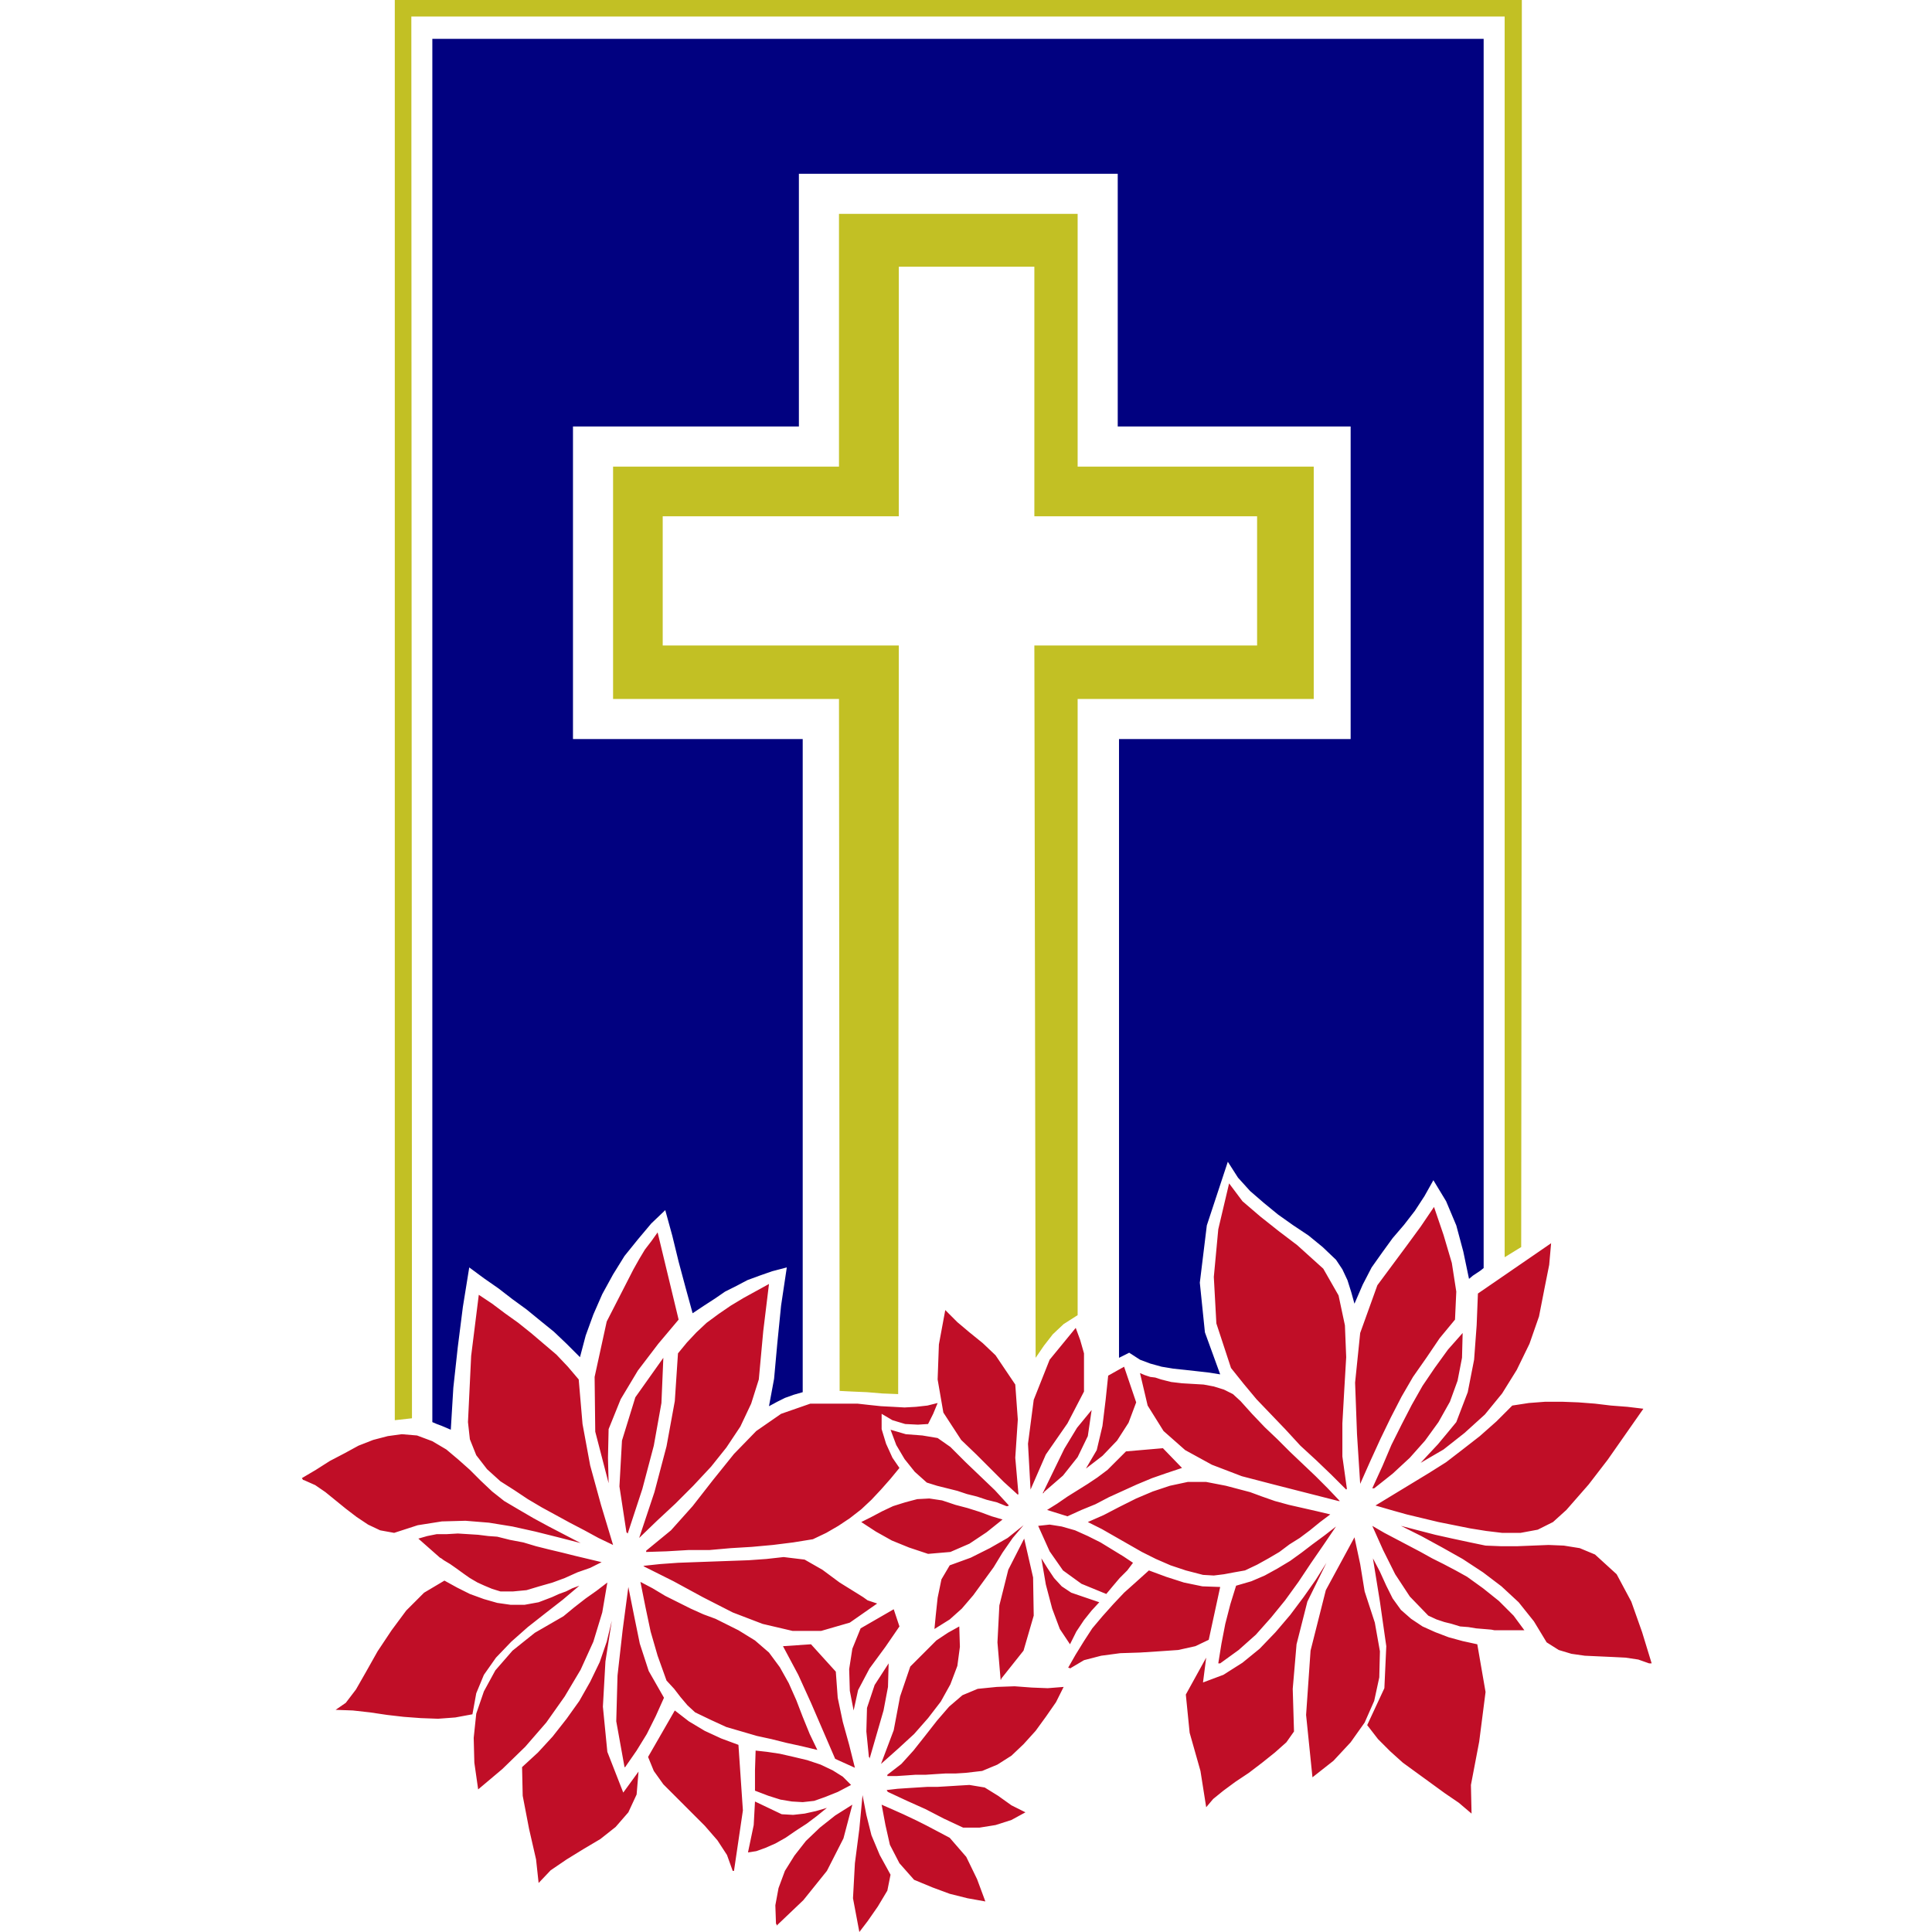
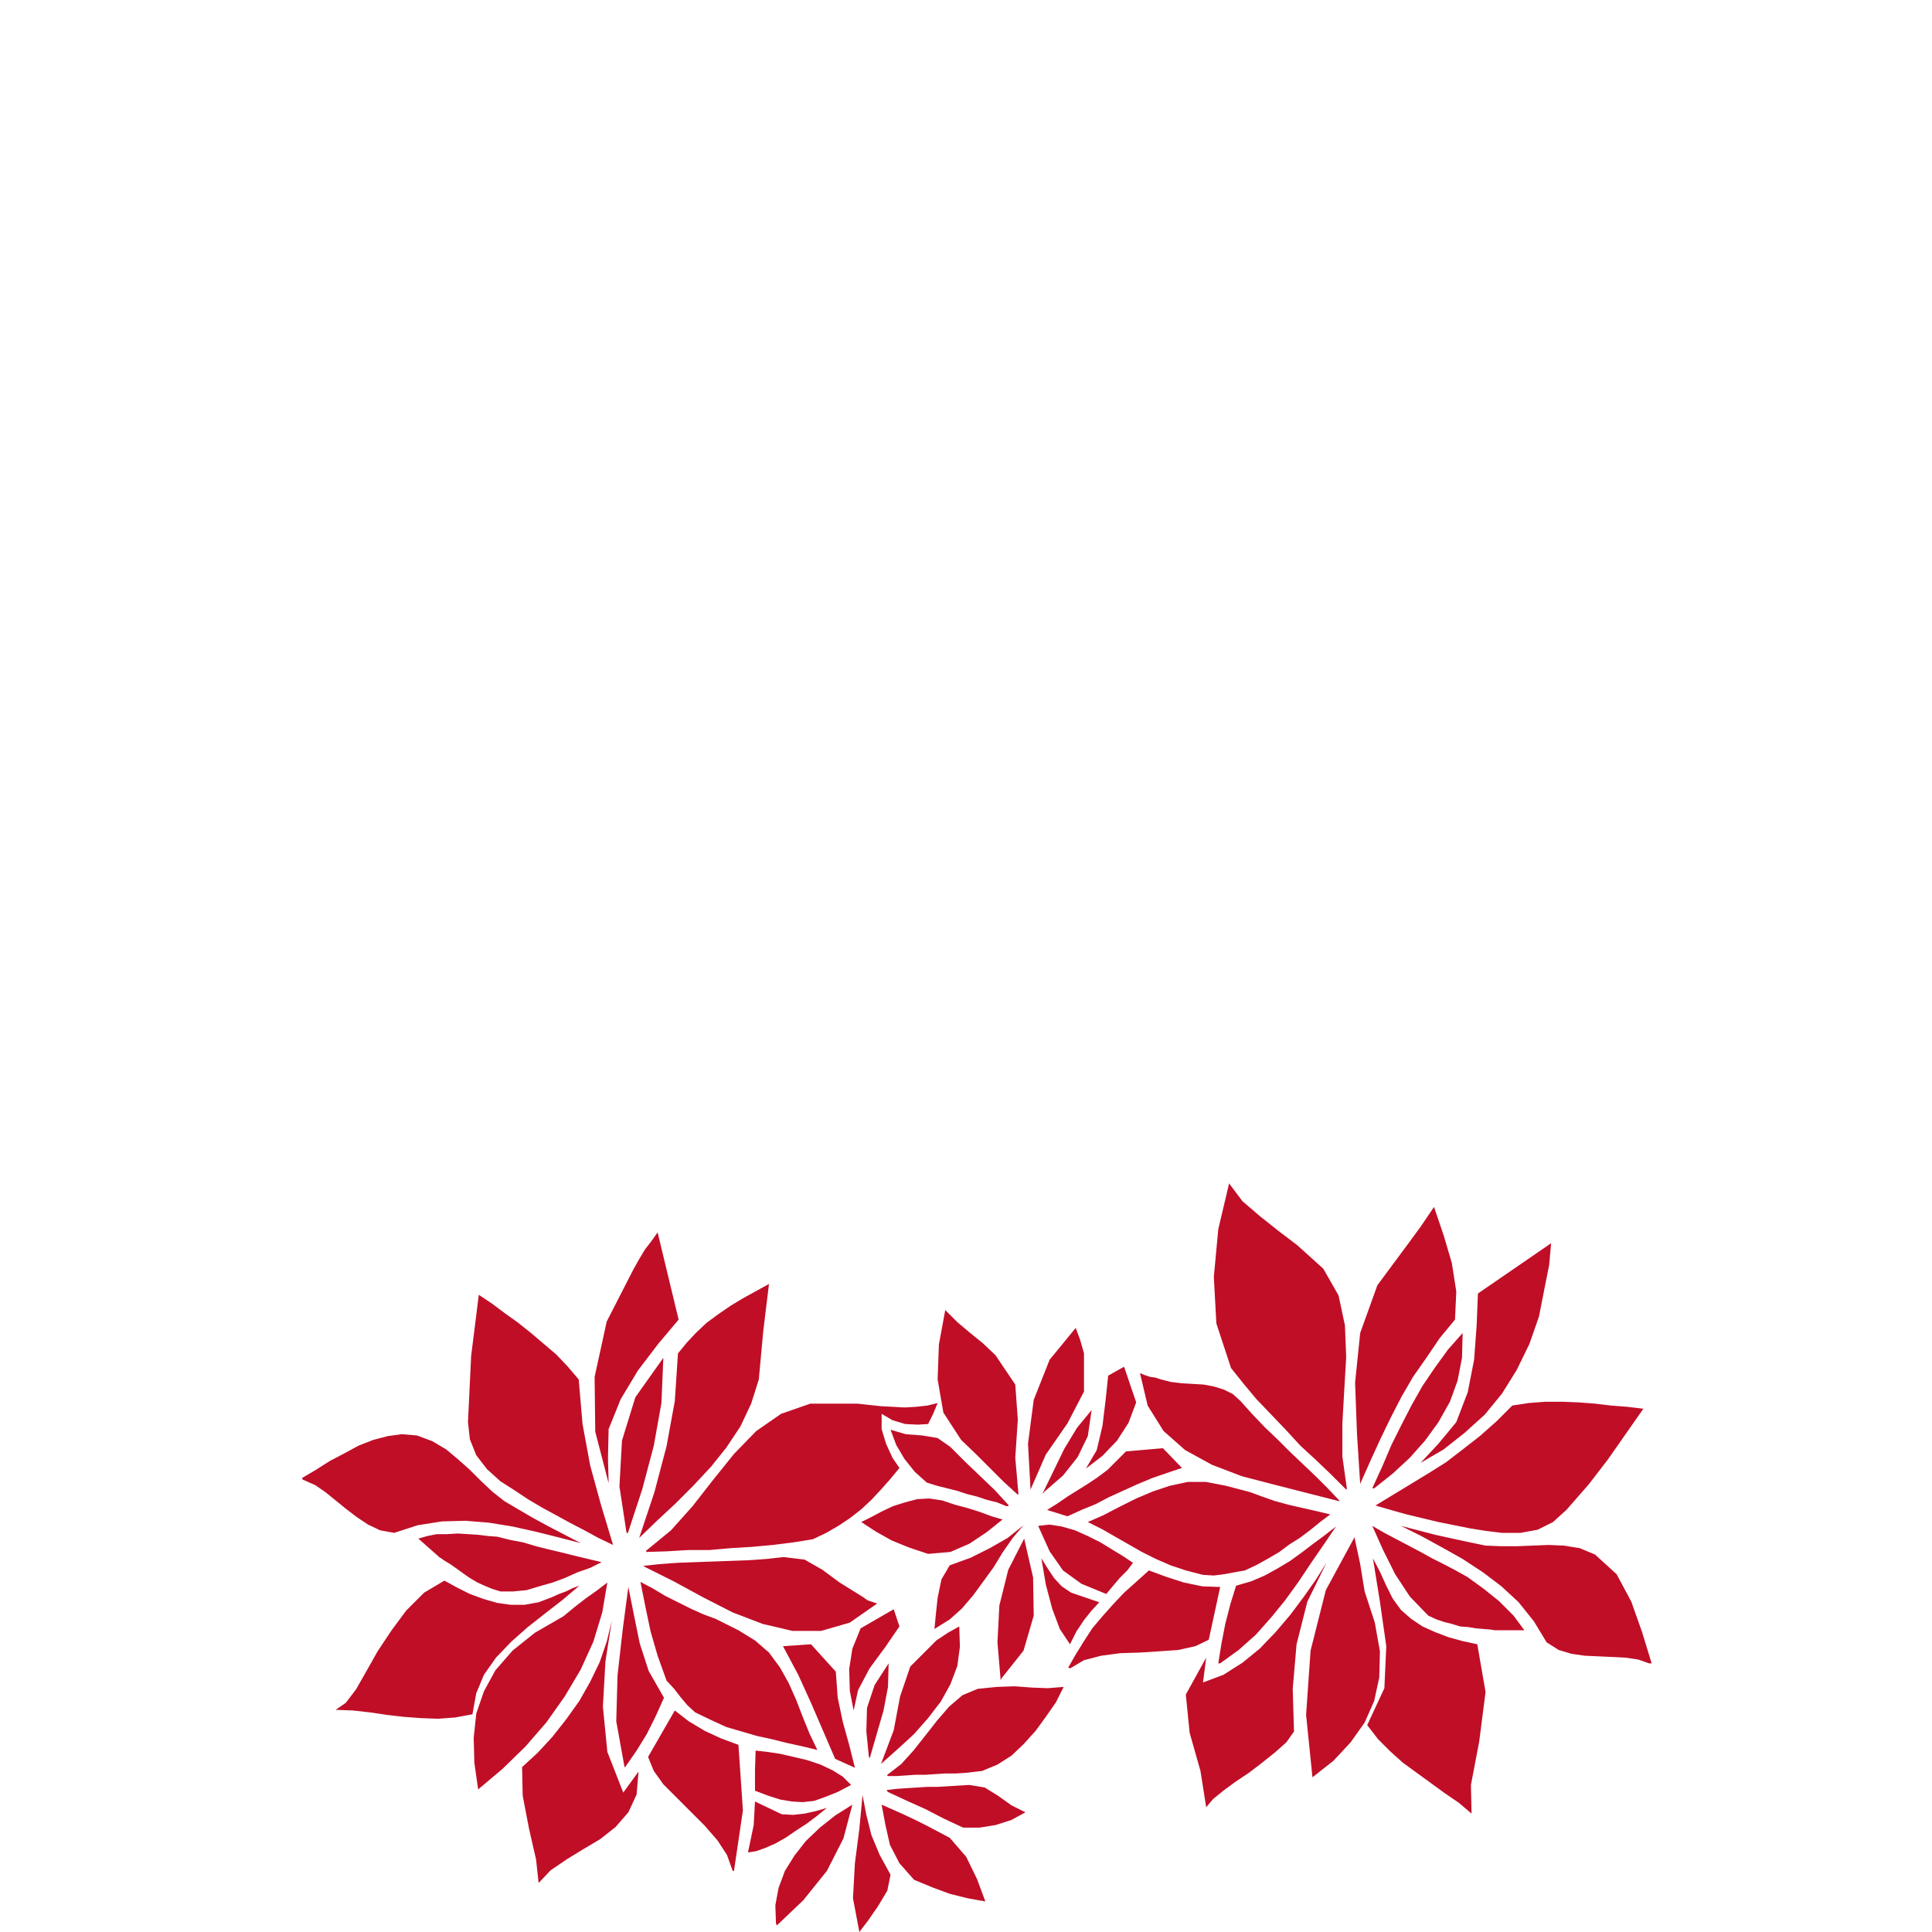
<svg xmlns="http://www.w3.org/2000/svg" stroke-width="0.501" stroke-linejoin="bevel" fill-rule="evenodd" version="1.1" overflow="visible" width="720pt" height="720pt" viewBox="0 0 720 720">
  <defs>
	</defs>
  <g id="Document" fill="none" stroke="black" font-family="Times New Roman" font-size="16" transform="scale(1 -1)">
    <g id="Spread" transform="translate(0 -720)">
      <g id="Layer 1">
-         <path d="M 417.021,213.983 L 417.021,444.572 L 503.346,444.572 L 503.346,561.054 L 416.545,561.054 L 416.545,655.237 L 297.724,655.237 L 297.724,561.054 L 213.532,561.054 L 213.532,444.572 L 299.147,444.572 L 299.147,201.175 L 295.828,200.224 L 292.509,199.036 L 289.663,197.615 L 286.579,195.952 L 288.477,206.155 L 289.663,219.203 L 291.086,233.435 L 293.219,247.67 L 287.764,246.246 L 283.022,244.588 L 278.515,242.925 L 274.483,240.791 L 270.213,238.655 L 266.421,236.047 L 262.389,233.435 L 258.119,230.591 L 255.511,240.081 L 252.902,249.806 L 250.531,259.533 L 247.922,269.022 L 242.704,264.04 L 237.722,258.11 L 232.742,251.939 L 228.475,245.061 L 224.443,237.707 L 221.121,230.116 L 218.275,222.287 L 216.141,214.221 L 211.161,219.203 L 206.419,223.711 L 201.439,227.743 L 196.219,232.012 L 191.004,235.809 L 185.784,239.841 L 180.331,243.638 L 174.876,247.67 L 172.502,232.96 L 170.606,218.015 L 168.945,202.833 L 167.997,187.178 L 166.337,187.888 L 164.676,188.599 L 162.78,189.311 L 161.119,190.022 L 161.119,705.529 L 552.913,705.529 L 552.913,476.6 L 552.913,247.432 L 551.728,246.484 L 550.304,245.536 L 548.881,244.588 L 547.458,243.4 L 545.324,253.602 L 542.716,263.327 L 538.921,272.342 L 534.179,280.17 L 530.857,274.24 L 527.3,268.785 L 523.266,263.565 L 518.999,258.585 L 515.204,253.362 L 511.172,247.67 L 507.851,241.264 L 504.769,234.148 L 503.581,238.418 L 502.16,242.925 L 500.264,246.957 L 497.891,250.518 L 492.911,255.261 L 487.693,259.533 L 482.003,263.327 L 476.31,267.359 L 471.09,271.631 L 465.875,276.138 L 461.368,281.121 L 457.573,287.051 L 449.747,263.327 L 447.138,241.977 L 449.037,223.473 L 454.727,207.815 L 450.222,208.526 L 445.953,209.001 L 441.685,209.476 L 437.178,209.949 L 432.909,210.664 L 428.639,211.847 L 424.845,213.273 L 420.813,215.882 L 417.021,213.983 Z" stroke="none" stroke-width="0.238" fill="#010180" marker-start="none" marker-end="none" stroke-miterlimit="79.84" />
-         <path d="M 153.53,191.445 L 153.293,713.833 L 560.739,713.833 L 560.739,482.768 L 560.739,251.464 L 566.905,255.261 L 567.143,487.511 L 567.143,719.998 L 147.127,719.998 L 147.127,190.735 L 153.53,191.445 Z" stroke="none" stroke-width="0.238" fill="#c2c024" marker-start="none" marker-end="none" stroke-miterlimit="79.84" />
-         <path d="M 385.95,213.983 L 385.475,479.447 L 468.484,479.447 L 468.484,527.605 L 385.475,527.605 L 385.475,620.6 L 334.96,620.6 L 334.96,527.605 L 246.971,527.605 L 246.971,479.447 L 334.96,479.447 L 334.722,200.462 L 328.792,200.699 L 323.102,201.175 L 317.647,201.41 L 312.904,201.647 L 312.667,459.517 L 228.475,459.517 L 228.475,546.109 L 312.667,546.109 L 312.667,640.292 L 401.603,640.292 L 401.603,546.109 L 489.592,546.109 L 489.592,459.517 L 401.603,459.517 L 401.603,229.879 L 396.386,226.557 L 392.354,222.76 L 389.034,218.491 L 385.95,213.983 Z" stroke="none" stroke-width="0.238" fill="#c2c024" marker-start="none" marker-end="none" stroke-miterlimit="79.84" />
        <path d="M 320.255,0 L 317.884,12.573 L 318.597,25.622 L 320.255,38.431 L 321.441,51.005 L 322.864,43.651 L 324.762,36.06 L 327.844,28.704 L 331.878,21.35 L 330.69,15.42 L 327.134,9.489 L 323.339,4.034 L 320.255,0 Z M 289.425,2.371 L 289.425,2.846 L 289.187,3.084 L 288.95,9.962 L 290.135,16.368 L 292.509,22.773 L 296.066,28.469 L 300.335,33.924 L 305.551,38.906 L 311.243,43.413 L 317.647,47.448 L 314.327,34.872 L 308.162,22.773 L 299.387,11.861 L 289.425,2.371 Z M 367.214,11.385 L 360.573,12.573 L 353.932,14.234 L 347.529,16.605 L 340.653,19.452 L 335.195,25.622 L 331.638,32.501 L 329.98,39.854 L 328.557,47.448 L 332.351,45.785 L 336.618,43.886 L 341.126,41.753 L 345.395,39.619 L 353.932,35.109 L 360.1,27.993 L 364.13,19.689 L 367.214,11.385 Z M 200.726,18.266 L 199.776,27.045 L 197.167,38.431 L 194.796,50.767 L 194.56,61.445 L 200.488,66.9 L 205.944,72.83 L 211.161,79.473 L 215.904,86.114 L 219.936,93.232 L 223.495,100.586 L 226.104,108.177 L 228,116.006 L 225.628,100.824 L 224.68,83.981 L 226.339,67.137 L 232.267,51.955 L 237.96,59.781 L 237.249,51.242 L 234.165,44.599 L 229.423,39.144 L 223.73,34.637 L 217.327,30.84 L 211.161,27.045 L 205.231,23.013 L 200.726,18.266 Z M 273.059,22.773 L 270.926,28.704 L 267.369,34.161 L 262.624,39.619 L 257.407,44.837 L 252.191,50.057 L 247.209,55.039 L 243.652,60.021 L 241.516,65.239 L 251.479,82.557 L 256.696,78.523 L 262.624,74.966 L 268.792,72.117 L 275.195,69.746 L 276.856,45.309 L 273.535,22.773 L 273.059,22.773 Z M 278.752,29.654 L 280.886,39.854 L 281.361,48.633 L 291.321,43.886 L 295.591,43.651 L 299.86,44.126 L 304.127,45.074 L 308.162,46.26 L 304.367,43.176 L 300.571,40.329 L 296.541,37.721 L 292.744,35.109 L 288.95,32.976 L 285.155,31.315 L 281.836,30.129 L 278.752,29.654 Z M 358.914,38.906 L 351.798,42.228 L 344.92,45.785 L 338.042,48.869 L 330.928,52.19 L 330.69,52.428 L 330.455,52.903 L 334.485,53.376 L 338.042,53.613 L 341.838,53.851 L 345.633,54.089 L 349.427,54.089 L 353.459,54.326 L 357.254,54.564 L 361.283,54.799 L 366.976,53.851 L 371.958,50.767 L 376.938,47.208 L 382.156,44.599 L 376.938,41.753 L 371.008,39.854 L 365.08,38.906 L 358.914,38.906 Z M 548.406,44.126 L 543.664,48.158 L 538.446,51.715 L 533.228,55.512 L 528.011,59.306 L 522.793,63.103 L 518.051,67.375 L 513.546,71.882 L 509.512,77.1 L 515.915,90.861 L 516.628,106.516 L 514.256,123.122 L 511.648,139.255 L 514.256,134.275 L 516.628,129.055 L 518.999,124.31 L 522.083,120.04 L 525.877,116.716 L 530.144,113.872 L 534.889,111.736 L 539.869,109.84 L 545.087,108.415 L 550.542,107.227 L 553.624,89.438 L 551.252,70.934 L 548.171,54.799 L 548.406,44.126 Z M 449.512,46.497 L 447.376,60.021 L 443.344,74.253 L 441.921,88.488 L 449.512,102.247 L 448.324,92.995 L 455.915,95.841 L 463.029,100.351 L 469.432,105.568 L 475.36,111.736 L 480.815,118.142 L 485.795,124.785 L 490.302,131.188 L 494.334,137.594 L 487.218,123.122 L 483.186,107.227 L 481.763,90.621 L 482.238,74.729 L 479.392,70.694 L 475.125,66.9 L 470.38,63.103 L 465.4,59.306 L 460.42,55.987 L 455.915,52.665 L 452.118,49.581 L 449.512,46.497 Z M 299.147,48.396 L 295.115,48.633 L 290.846,49.344 L 286.341,50.767 L 281.361,52.665 L 281.361,60.257 L 281.599,67.61 L 285.866,67.137 L 290.611,66.427 L 295.828,65.239 L 300.811,64.053 L 305.791,62.393 L 310.295,60.257 L 314.09,57.885 L 317.174,54.799 L 312.194,52.19 L 307.449,50.292 L 303.417,48.869 L 299.147,48.396 Z M 178.195,53.141 L 176.774,63.103 L 176.534,72.355 L 177.484,81.372 L 180.331,89.673 L 184.598,97.502 L 191.004,104.858 L 199.303,111.499 L 209.976,117.667 L 214.005,120.988 L 218.275,124.31 L 222.307,127.156 L 226.339,130.24 L 224.443,119.09 L 221.121,108.177 L 216.379,97.74 L 210.448,87.775 L 203.572,78.05 L 195.744,69.036 L 187.207,60.732 L 178.195,53.141 Z M 489.116,57.648 L 486.743,80.897 L 488.406,104.858 L 494.096,127.394 L 504.769,147.084 L 506.903,137.119 L 508.564,126.919 L 512.358,115.296 L 514.256,104.618 L 514.019,94.893 L 512.123,86.114 L 508.564,78.05 L 503.346,70.694 L 496.943,63.813 L 489.116,57.648 Z M 330.69,58.123 L 330.69,58.596 L 335.908,62.63 L 340.415,67.61 L 344.92,73.303 L 349.19,78.761 L 353.697,83.981 L 358.677,88.25 L 364.37,90.621 L 371.483,91.334 L 378.124,91.572 L 384.527,91.096 L 390.458,90.861 L 396.386,91.334 L 393.539,85.641 L 389.745,80.184 L 385.95,74.966 L 381.443,69.984 L 376.938,65.712 L 371.721,62.393 L 366.028,60.021 L 359.862,59.306 L 356.068,59.071 L 352.274,59.071 L 348.477,58.833 L 344.92,58.596 L 341.126,58.596 L 337.806,58.358 L 334.25,58.123 L 330.69,58.123 Z M 318.597,61.205 L 311.243,64.529 L 306.739,74.966 L 302.231,85.404 L 297.489,95.841 L 291.796,106.516 L 302.231,107.227 L 311.481,97.027 L 312.194,87.3 L 314.09,78.285 L 316.461,69.746 L 318.597,61.205 Z M 232.742,61.445 L 229.66,78.523 L 230.133,95.604 L 232.032,112.449 L 234.165,128.58 L 236.301,117.904 L 238.435,107.467 L 241.756,97.264 L 247.447,87.3 L 244.363,80.421 L 241.044,73.778 L 237.249,67.61 L 232.98,61.445 L 232.742,61.445 Z M 328.319,62.63 L 333.062,75.201 L 335.435,87.775 L 339.23,98.925 L 348.952,108.652 L 351.088,110.076 L 353.222,111.499 L 355.355,112.684 L 357.491,113.872 L 357.726,106.279 L 356.778,99.163 L 354.17,92.282 L 350.613,85.879 L 345.87,79.709 L 340.653,73.778 L 334.722,68.323 L 328.319,62.63 Z M 324.052,64.529 L 324.052,65.001 L 323.812,65.239 L 322.864,74.729 L 323.102,83.505 L 325.948,92.047 L 331.166,100.111 L 330.928,91.334 L 329.267,82.557 L 326.658,73.543 L 324.052,64.529 Z M 304.603,67.848 L 298.675,69.271 L 293.219,70.459 L 287.529,71.882 L 282.074,73.068 L 276.381,74.729 L 270.688,76.389 L 264.998,78.998 L 259.067,81.845 L 256.221,84.456 L 253.615,87.54 L 251.241,90.621 L 248.395,93.705 L 245.073,102.96 L 242.467,111.974 L 240.568,120.988 L 238.67,130.478 L 243.177,128.104 L 247.922,125.258 L 252.664,122.887 L 257.407,120.513 L 262.151,118.38 L 266.656,116.716 L 270.926,114.583 L 275.195,112.449 L 281.361,108.652 L 286.579,104.145 L 290.611,98.688 L 293.932,92.757 L 296.776,86.352 L 299.147,80.184 L 301.756,73.778 L 304.603,67.848 Z M 163.253,79.473 L 156.849,79.709 L 150.446,80.184 L 144.281,80.897 L 137.877,81.845 L 131.474,82.557 L 125.071,82.793 L 128.865,85.404 L 132.66,90.386 L 136.454,97.027 L 140.724,104.618 L 145.941,112.449 L 151.394,119.803 L 158.037,126.446 L 165.626,130.953 L 170.368,128.344 L 175.111,125.971 L 180.331,124.072 L 185.311,122.649 L 190.291,121.939 L 195.508,121.939 L 200.726,122.887 L 205.706,124.785 L 208.315,125.971 L 210.924,126.919 L 213.295,128.104 L 215.904,129.055 L 209.738,123.835 L 203.335,118.855 L 196.694,113.635 L 190.528,108.177 L 184.836,102.247 L 180.331,95.841 L 177.484,88.963 L 176.061,81.134 L 169.656,79.949 L 163.253,79.473 Z M 318.122,82.557 L 316.699,89.911 L 316.461,97.977 L 317.647,105.568 L 320.731,113.16 L 333.062,120.276 L 335.195,113.872 L 329.98,106.279 L 324.052,98.212 L 319.783,90.148 L 318.122,82.557 Z M 372.906,93.945 L 371.721,107.942 L 372.431,121.699 L 375.753,134.985 L 381.681,146.608 L 385.002,132.136 L 385.238,117.904 L 381.443,104.858 L 373.144,94.418 L 373.144,94.18 L 372.906,93.945 Z M 398.757,98.212 L 398.519,98.452 L 398.046,98.452 L 400.893,103.435 L 403.974,108.415 L 407.056,113.16 L 410.853,117.667 L 414.882,122.174 L 418.914,126.446 L 423.424,130.478 L 428.164,134.748 L 434.567,132.376 L 441.21,130.24 L 448.089,128.817 L 454.727,128.58 L 450.46,108.89 L 445.477,106.516 L 439.074,105.093 L 432.196,104.618 L 424.845,104.145 L 417.493,103.908 L 410.377,102.96 L 403.974,101.299 L 398.757,98.212 Z M 454.017,100.111 L 455.202,107.467 L 456.625,114.82 L 458.521,122.174 L 460.655,129.055 L 466.35,130.713 L 471.33,132.852 L 476.073,135.46 L 480.815,138.307 L 485.084,141.391 L 489.116,144.475 L 493.621,147.796 L 497.891,151.116 L 493.386,144.475 L 488.641,137.594 L 483.899,130.478 L 478.917,123.597 L 473.701,117.192 L 468.009,110.788 L 461.605,105.093 L 454.727,100.111 L 454.017,100.111 Z M 614.576,100.111 L 610.544,101.536 L 605.799,102.247 L 601.057,102.484 L 595.839,102.72 L 590.622,102.96 L 585.642,103.67 L 580.897,105.093 L 576.392,107.942 L 571.65,115.768 L 565.957,122.887 L 559.554,128.817 L 552.676,134.035 L 545.087,139.017 L 537.498,143.289 L 529.669,147.559 L 522.083,151.356 L 528.486,149.692 L 534.889,148.032 L 541.292,146.608 L 547.933,145.185 L 553.624,144 L 559.554,143.764 L 565.247,143.764 L 571.175,144 L 577.105,144.237 L 582.795,144 L 588.723,143.052 L 594.416,140.678 L 602.48,133.324 L 607.935,123.122 L 611.967,111.736 L 615.524,100.111 L 614.576,100.111 Z M 398.757,107.227 L 394.962,112.922 L 392.116,120.513 L 389.745,129.528 L 388.084,139.255 L 390.458,135.46 L 392.829,131.901 L 395.673,128.817 L 399.232,126.446 L 409.667,122.887 L 406.821,119.803 L 403.974,116.244 L 401.128,111.974 L 398.757,107.227 Z M 295.353,112.209 L 284.207,114.82 L 273.059,119.09 L 261.914,124.785 L 251.003,130.713 L 240.093,136.171 L 239.858,136.408 L 239.383,136.408 L 246.024,137.119 L 252.664,137.594 L 259.067,137.832 L 265.708,138.069 L 272.349,138.307 L 278.99,138.544 L 285.631,139.017 L 292.034,139.73 L 299.86,138.782 L 306.501,134.985 L 312.904,130.24 L 319.783,125.971 L 321.679,124.785 L 323.339,123.597 L 325.475,122.887 L 326.896,122.412 L 316.699,115.296 L 306.026,112.209 L 295.353,112.209 Z M 556.945,112.449 L 555.757,112.684 L 552.913,112.922 L 550.067,113.16 L 547.22,113.635 L 544.139,113.872 L 541.055,114.82 L 538.211,115.531 L 535.364,116.481 L 532.28,117.904 L 525.402,125.02 L 519.949,133.324 L 515.442,142.339 L 511.41,151.356 L 515.915,148.744 L 520.422,146.373 L 524.929,144 L 529.434,141.626 L 533.704,139.255 L 537.971,137.119 L 542.478,134.748 L 546.748,132.376 L 552.676,128.104 L 558.604,123.362 L 564.059,117.904 L 568.091,112.449 L 556.945,112.449 Z M 348.242,112.922 L 348.717,117.904 L 349.427,124.548 L 350.85,131.426 L 353.932,136.646 L 361.758,139.492 L 368.874,143.052 L 375.515,146.848 L 381.443,151.591 L 377.411,146.848 L 373.617,141.391 L 370.298,135.933 L 366.503,130.713 L 362.706,125.496 L 358.439,120.513 L 353.932,116.481 L 348.242,112.922 Z M 412.276,125.971 L 403.026,129.765 L 396.148,134.748 L 391.168,141.866 L 386.898,151.356 L 391.168,151.828 L 395.673,151.116 L 400.653,149.692 L 405.397,147.559 L 410.142,145.185 L 414.409,142.576 L 418.679,139.968 L 422.236,137.594 L 420.102,134.748 L 417.256,131.901 L 414.647,128.817 L 412.276,125.971 Z M 186.494,126.919 L 183.412,127.869 L 180.566,129.055 L 177.957,130.24 L 175.111,131.901 L 172.74,133.562 L 170.131,135.46 L 167.76,137.119 L 165.389,138.544 L 164.441,139.255 L 163.965,139.492 L 155.901,146.608 L 159.223,147.559 L 162.78,148.272 L 166.574,148.272 L 170.606,148.507 L 174.4,148.272 L 178.195,148.032 L 181.989,147.559 L 185.311,147.321 L 190.053,146.133 L 195.033,145.185 L 199.776,143.764 L 204.52,142.576 L 209.5,141.391 L 214.245,140.203 L 219.225,139.017 L 224.205,137.832 L 219.936,135.696 L 215.193,134.035 L 210.448,131.901 L 205.944,130.24 L 200.964,128.817 L 196.219,127.394 L 191.239,126.919 L 186.494,126.919 Z M 452.356,132.852 L 448.324,133.087 L 441.921,134.748 L 436.23,136.646 L 430.775,139.017 L 425.557,141.626 L 420.577,144.475 L 415.597,147.321 L 410.615,150.168 L 405.397,152.779 L 411.325,155.388 L 417.256,158.472 L 423.424,161.556 L 429.587,164.164 L 435.99,166.3 L 442.633,167.723 L 449.512,167.723 L 456.863,166.3 L 461.368,165.112 L 465.875,163.927 L 470.38,162.268 L 475.125,160.605 L 480.34,159.182 L 485.56,157.996 L 490.775,156.811 L 495.757,155.623 L 491.963,152.779 L 488.168,149.692 L 484.372,146.848 L 480.58,144.475 L 476.783,141.626 L 472.753,139.255 L 468.484,136.884 L 463.977,134.748 L 459.945,134.035 L 456.15,133.324 L 452.356,132.852 Z M 345.87,140.916 L 338.754,143.289 L 332.351,145.898 L 326.423,149.22 L 320.968,152.779 L 324.762,154.675 L 328.792,156.811 L 332.826,158.709 L 337.331,160.13 L 341.838,161.318 L 346.343,161.556 L 351.088,160.843 L 356.068,159.182 L 360.573,157.996 L 365.08,156.573 L 369.585,154.912 L 373.617,153.727 L 367.689,148.982 L 361.283,144.712 L 354.17,141.626 L 345.87,140.916 Z M 240.806,141.626 L 240.806,142.101 L 250.055,149.692 L 258.119,158.709 L 265.708,168.434 L 273.535,178.161 L 281.836,186.703 L 291.086,193.106 L 301.994,196.903 L 319.545,196.903 L 323.812,196.427 L 328.319,195.952 L 332.826,195.717 L 337.094,195.479 L 341.363,195.717 L 345.633,196.192 L 349.427,197.14 L 347.766,193.106 L 345.87,189.311 L 342.074,189.074 L 337.331,189.311 L 332.589,190.735 L 328.557,193.106 L 328.557,187.413 L 330.215,181.958 L 332.589,176.738 L 335.195,172.941 L 331.878,168.909 L 328.319,164.877 L 324.762,161.08 L 320.968,157.521 L 316.699,154.202 L 312.429,151.356 L 307.924,148.744 L 302.944,146.373 L 295.591,145.185 L 288.002,144.237 L 280.175,143.524 L 272.349,143.052 L 264.285,142.339 L 256.459,142.339 L 248.395,141.866 L 240.806,141.626 Z M 228.475,144.237 L 223.02,146.848 L 217.802,149.692 L 212.347,152.539 L 207.129,155.388 L 201.912,158.234 L 196.694,161.318 L 191.714,164.637 L 186.494,167.961 L 181.514,172.468 L 177.484,177.688 L 175.111,183.616 L 174.4,190.022 L 175.586,214.696 L 178.432,237.47 L 183.412,234.148 L 188.157,230.591 L 193.137,227.03 L 197.88,223.235 L 202.622,219.203 L 207.367,215.171 L 211.634,210.664 L 215.668,205.917 L 217.092,189.311 L 219.936,173.891 L 223.968,159.182 L 228.475,144.237 Z M 216.379,144.95 L 208.077,147.084 L 199.54,149.22 L 191.004,151.116 L 182.227,152.539 L 173.452,153.254 L 164.676,153.014 L 155.666,151.591 L 146.889,148.744 L 141.672,149.692 L 137.165,151.828 L 132.897,154.675 L 128.865,157.761 L 125.071,160.843 L 121.277,163.927 L 117.48,166.535 L 113.213,168.434 L 112.975,168.434 L 112.5,169.147 L 117.72,172.231 L 122.935,175.552 L 128.39,178.399 L 133.608,181.245 L 139.063,183.381 L 144.518,184.804 L 149.736,185.515 L 155.426,185.039 L 161.119,182.906 L 166.337,179.822 L 170.844,176.025 L 175.111,172.231 L 179.143,168.199 L 183.412,164.164 L 187.917,160.605 L 193.137,157.521 L 198.828,154.202 L 204.52,151.116 L 210.448,148.032 L 216.379,144.95 Z M 238.197,146.848 L 243.89,163.927 L 248.395,181.007 L 251.479,197.851 L 252.664,215.644 L 255.986,219.679 L 259.543,223.473 L 263.337,227.03 L 267.844,230.351 L 272.349,233.435 L 277.091,236.284 L 281.836,238.893 L 286.579,241.502 L 284.443,223.946 L 282.784,205.917 L 279.938,196.903 L 275.906,188.363 L 270.688,180.532 L 264.998,173.416 L 258.355,166.3 L 251.716,159.657 L 244.838,153.254 L 238.197,146.848 Z M 233.93,148.507 L 233.69,148.744 L 233.455,148.982 L 230.846,166.063 L 231.794,183.143 L 236.774,199.276 L 247.209,213.983 L 246.496,197.14 L 243.652,181.245 L 239.383,165.112 L 233.93,148.507 Z M 559.792,148.744 L 553.861,149.457 L 547.933,150.405 L 542.003,151.591 L 536.075,152.779 L 530.144,154.202 L 524.216,155.623 L 518.286,157.286 L 512.596,158.944 L 519.236,162.979 L 525.877,167.011 L 532.516,171.043 L 538.921,175.077 L 545.087,179.822 L 551.49,184.804 L 557.656,190.262 L 563.586,196.192 L 569.751,197.14 L 575.917,197.615 L 582.085,197.615 L 588.251,197.378 L 594.416,196.903 L 600.347,196.192 L 606.512,195.717 L 612.44,195.004 L 605.799,185.515 L 599.161,176.025 L 592.045,166.775 L 583.743,157.286 L 578.763,152.779 L 573.073,149.93 L 566.67,148.744 L 559.792,148.744 Z M 397.809,154.912 L 390.218,157.286 L 394.014,159.657 L 397.809,162.268 L 401.603,164.637 L 405.397,167.011 L 408.954,169.384 L 412.749,172.231 L 419.627,179.109 L 433.384,180.297 L 440.497,172.941 L 434.807,171.043 L 429.352,169.147 L 423.659,166.775 L 418.441,164.402 L 413.224,162.028 L 408.244,159.42 L 403.026,157.286 L 397.809,154.912 Z M 375.04,158.709 L 371.483,160.13 L 367.689,161.08 L 364.13,162.268 L 360.335,163.216 L 356.778,164.402 L 352.984,165.352 L 349.19,166.3 L 345.395,167.486 L 340.888,171.518 L 337.094,176.265 L 334.012,181.483 L 331.878,187.178 L 337.569,185.515 L 343.737,185.039 L 349.427,184.091 L 354.17,180.772 L 359.862,175.077 L 365.318,169.859 L 370.773,164.637 L 375.988,158.944 L 375.515,158.709 L 375.04,158.709 Z M 498.841,160.605 L 486.743,163.689 L 474.649,166.775 L 462.791,169.859 L 451.645,174.127 L 441.685,179.584 L 433.619,186.703 L 427.691,196.192 L 424.845,208.291 L 426.505,207.578 L 428.639,206.867 L 430.537,206.63 L 432.671,205.917 L 436.465,204.969 L 440.497,204.494 L 444.529,204.256 L 448.561,204.019 L 452.356,203.308 L 456.15,202.123 L 459.472,200.462 L 462.318,197.851 L 466.585,193.106 L 471.33,188.126 L 476.073,183.616 L 480.815,178.874 L 485.56,174.367 L 490.302,169.859 L 494.809,165.352 L 499.314,160.605 L 498.841,160.605 Z M 379.31,162.979 L 374.092,167.723 L 369.112,172.706 L 363.894,177.923 L 358.202,183.381 L 351.563,193.581 L 349.427,205.917 L 349.9,218.966 L 352.274,231.777 L 356.778,227.27 L 361.283,223.473 L 366.266,219.439 L 371.008,214.931 L 378.362,204.019 L 379.31,190.972 L 378.362,176.738 L 379.547,163.216 L 379.31,162.979 Z M 388.559,163.454 L 392.591,171.758 L 396.623,180.059 L 401.366,187.888 L 406.821,194.529 L 405.397,184.804 L 401.603,176.975 L 396.148,170.095 L 389.034,163.927 L 389.034,163.689 L 388.559,163.454 Z M 384.054,164.877 L 383.104,181.958 L 385.238,198.326 L 391.168,213.273 L 400.893,225.134 L 402.551,220.627 L 403.974,215.644 L 403.974,201.41 L 397.809,189.547 L 389.745,177.923 L 384.054,164.877 Z M 501.688,164.877 L 496.23,170.332 L 490.54,175.79 L 484.609,181.245 L 479.157,187.178 L 473.701,192.871 L 468.246,198.563 L 463.504,204.256 L 458.759,210.189 L 453.304,226.795 L 452.356,244.113 L 454.017,261.904 L 458.049,278.985 L 463.029,272.342 L 469.669,266.649 L 476.548,261.194 L 483.424,255.974 L 493.148,247.197 L 498.841,237.232 L 501.212,226.082 L 501.688,214.221 L 500.975,202.123 L 500.264,189.547 L 500.264,177.213 L 501.923,165.352 L 501.923,165.112 L 501.688,164.877 Z M 511.41,165.352 L 515.204,173.654 L 518.526,181.483 L 522.318,189.074 L 526.112,196.427 L 530.144,203.543 L 534.652,210.189 L 539.634,217.067 L 545.087,223.235 L 544.849,213.983 L 543.191,205.442 L 540.344,197.615 L 536.075,190.022 L 531.092,183.143 L 525.402,176.738 L 518.999,170.807 L 512.123,165.352 L 511.41,165.352 Z M 506.903,167.011 L 505.717,185.515 L 505.004,204.731 L 506.903,223.235 L 513.306,241.029 L 518.761,248.382 L 524.216,255.736 L 529.434,262.852 L 534.414,270.208 L 537.971,259.768 L 541.055,249.33 L 542.716,238.655 L 542.24,228.218 L 536.548,221.337 L 531.568,213.983 L 526.588,206.867 L 522.318,199.511 L 518.286,191.685 L 514.494,183.856 L 510.697,175.552 L 506.903,167.011 Z M 226.814,167.251 L 221.832,186.465 L 221.596,206.867 L 226.104,227.505 L 236.064,246.957 L 238.197,250.754 L 240.333,254.313 L 242.704,257.397 L 245.073,260.718 L 252.902,228.218 L 245.313,219.203 L 237.722,209.239 L 231.319,198.563 L 226.814,187.413 L 226.576,176.738 L 226.814,167.251 Z M 404.687,172.706 L 408.719,179.584 L 410.853,188.599 L 412.038,198.326 L 412.986,207.34 L 418.914,210.664 L 423.424,197.378 L 420.577,189.787 L 416.308,183.143 L 410.853,177.448 L 404.687,172.706 Z M 529.434,174.839 L 532.28,177.923 L 535.837,181.72 L 539.394,185.99 L 542.716,190.022 L 546.985,201.175 L 549.354,213.273 L 550.304,226.082 L 550.777,237.943 L 578.053,256.686 L 577.34,248.62 L 575.682,240.316 L 573.546,229.403 L 569.989,219.203 L 565.247,209.476 L 559.792,200.699 L 553.388,192.871 L 545.797,185.99 L 537.971,179.822 L 529.434,174.839 Z" stroke="none" stroke-width="0.238" fill="#c00e27" marker-start="none" marker-end="none" stroke-miterlimit="79.84" />
      </g>
    </g>
  </g>
</svg>